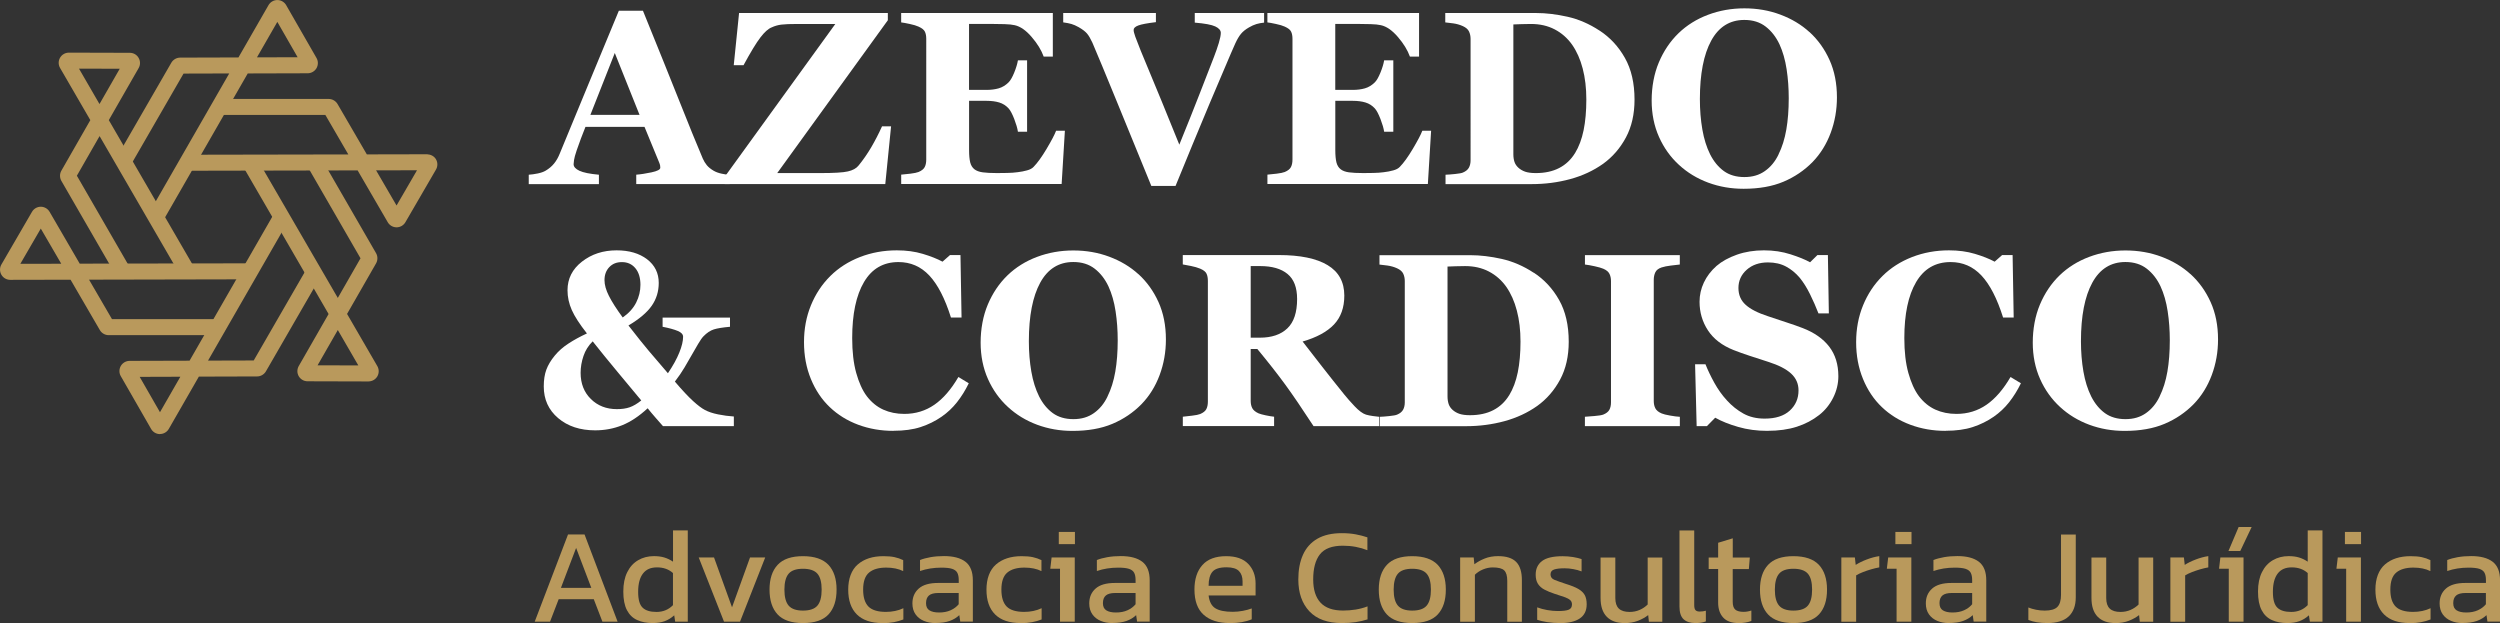
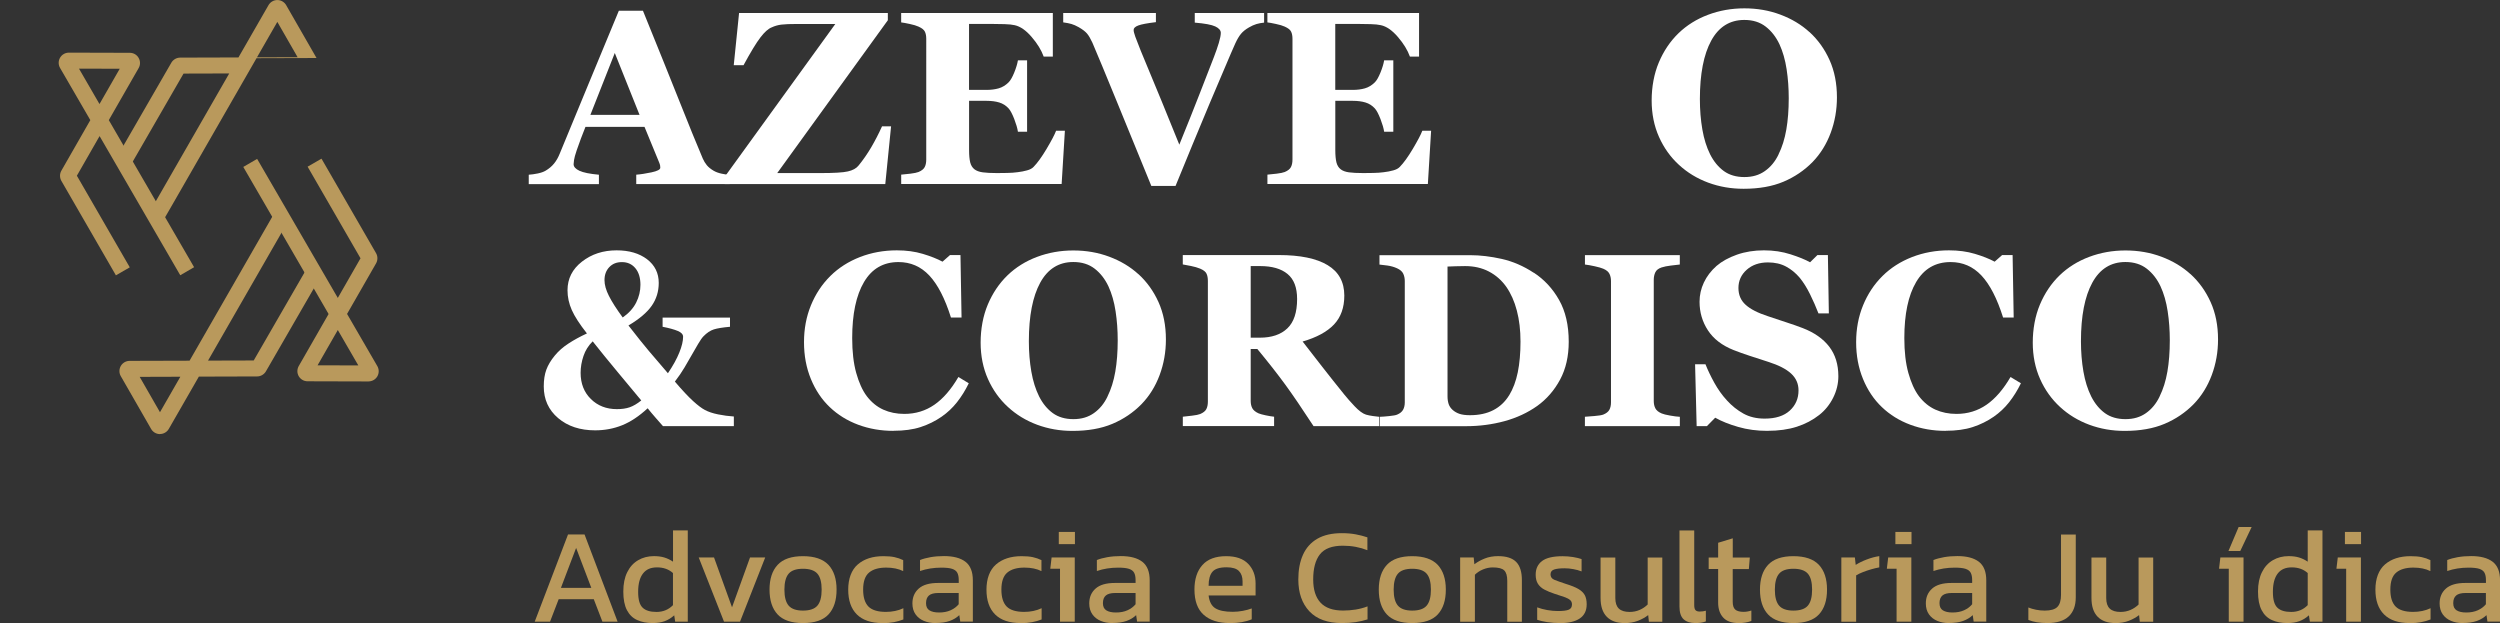
<svg xmlns="http://www.w3.org/2000/svg" id="Layer_1" viewBox="0 0 577.92 144.03">
  <rect x="0" y="0" width="577.92" height="144.03" fill="#333333" stroke="none" />
  <defs>
    <style>.cls-1{fill:#b9995c;}.cls-2{fill:#fff;}</style>
  </defs>
  <path class="cls-2" d="M168.62,42.55h-21.54v-2.17c1-.07,2.18-.26,3.53-.54,1.35-.29,2.03-.64,2.03-1.07,0-.15-.01-.32-.04-.5-.03-.19-.11-.44-.24-.75l-3.37-8.19h-13.65c-.31.76-.66,1.65-1.04,2.67-.38,1.02-.71,1.93-.98,2.73-.35,1.04-.56,1.79-.62,2.26-.06.46-.1.79-.1.97,0,.59.45,1.1,1.35,1.52.9.42,2.4.72,4.5.91v2.17h-16.22v-2.17c.61-.04,1.31-.13,2.08-.29s1.38-.38,1.83-.65c.76-.45,1.41-.99,1.94-1.64s.97-1.42,1.32-2.31c2.16-5.22,4.32-10.45,6.48-15.69,2.16-5.24,4.56-11.02,7.18-17.33h5.57c3.64,8.96,6.49,16.04,8.56,21.24,2.06,5.2,3.82,9.51,5.27,12.93.24.56.55,1.06.92,1.52.37.46.9.89,1.59,1.3.52.3,1.12.52,1.81.67.69.15,1.31.24,1.87.28v2.17ZM147.84,26.55l-5.72-14.3-5.64,14.3h11.36Z" />
  <path class="cls-2" d="M205.99,29.2l-1.34,13.35h-37.12v-1.68l25.57-35.33h-8.67c-1.77,0-3.04.05-3.82.15-.78.1-1.52.31-2.2.63-.8.3-1.68,1.09-2.65,2.36s-2.26,3.41-3.88,6.39h-2.26l1.23-12.07h34.39v1.68l-25.57,35.33h9.95c3.12,0,5.25-.12,6.37-.38,1.12-.25,1.95-.7,2.47-1.35,1.06-1.29,2.04-2.7,2.94-4.23.9-1.54,1.73-3.15,2.5-4.85h2.09Z" />
  <path class="cls-2" d="M243.39,13.09h-2.12c-.54-1.5-1.47-3.02-2.79-4.55-1.32-1.54-2.63-2.44-3.93-2.72-.56-.13-1.33-.21-2.33-.24-.99-.03-1.82-.04-2.47-.04h-5.74v15.24h4.07c1.02,0,1.95-.12,2.79-.36s1.6-.71,2.29-1.39c.43-.43.86-1.18,1.3-2.26s.72-2.02.85-2.82h2.12v16.5h-2.12c-.11-.78-.4-1.76-.85-2.94-.46-1.18-.89-1.99-1.3-2.44-.61-.67-1.34-1.13-2.17-1.38s-1.8-.38-2.9-.38h-4.07v11.4c0,1.19.09,2.13.26,2.83.18.7.51,1.23.99,1.6.46.35,1.1.59,1.91.7.81.11,1.91.17,3.3.17.65,0,1.43,0,2.34-.03.91-.02,1.71-.07,2.4-.17.78-.09,1.51-.23,2.19-.42.68-.18,1.18-.45,1.52-.81.89-.91,1.9-2.3,3.01-4.17,1.11-1.87,1.85-3.27,2.2-4.19h2.03l-.75,12.32h-37.09v-2.17c.52-.04,1.23-.11,2.12-.22.89-.11,1.52-.24,1.89-.39.71-.3,1.18-.67,1.42-1.13.24-.45.36-1.04.36-1.74V8.99c0-.67-.1-1.22-.31-1.66-.2-.44-.7-.83-1.48-1.18-.48-.22-1.16-.43-2.03-.61-.87-.19-1.53-.31-1.98-.36v-2.17h35.06v10.09Z" />
  <path class="cls-2" d="M292.21,5.23c-.61.06-1.2.17-1.76.33-.56.17-1.13.43-1.73.78-.8.46-1.42.96-1.85,1.49-.44.53-.87,1.26-1.3,2.19-.58,1.28-1.38,3.15-2.42,5.61-1.04,2.46-2.23,5.26-3.57,8.4-1.19,2.82-2.48,5.92-3.86,9.28s-2.71,6.59-3.97,9.67h-5.6c-2.6-6.37-5.25-12.85-7.94-19.42-2.69-6.58-4.59-11.15-5.69-13.71-.43-.93-.84-1.63-1.24-2.1-.4-.47-1.04-.96-1.91-1.46-.63-.35-1.19-.6-1.67-.74s-1.12-.27-1.92-.38v-2.17h21.43v2.12c-2.01.24-3.37.5-4.08.77s-1.07.61-1.07,1.02c0,.2.03.42.1.66.06.23.16.54.29.93.59,1.63,1.67,4.3,3.23,8,1.56,3.7,3.87,9.35,6.94,16.94,1.88-4.62,3.44-8.53,4.68-11.72,1.24-3.19,2.34-6.01,3.29-8.46.46-1.19.85-2.3,1.16-3.33s.46-1.81.46-2.33c0-.59-.43-1.09-1.28-1.49-.85-.4-2.43-.69-4.74-.88v-2.23h16.03v2.23Z" />
  <path class="cls-2" d="M328.05,13.09h-2.12c-.54-1.5-1.47-3.02-2.79-4.55-1.32-1.54-2.63-2.44-3.93-2.72-.56-.13-1.33-.21-2.33-.24-.99-.03-1.82-.04-2.47-.04h-5.74v15.24h4.07c1.02,0,1.95-.12,2.79-.36s1.6-.71,2.29-1.39c.43-.43.86-1.18,1.3-2.26s.72-2.02.85-2.82h2.12v16.5h-2.12c-.11-.78-.4-1.76-.85-2.94-.46-1.18-.89-1.99-1.3-2.44-.61-.67-1.34-1.13-2.17-1.38s-1.8-.38-2.9-.38h-4.07v11.4c0,1.19.09,2.13.26,2.83.18.7.51,1.23.99,1.6.46.35,1.1.59,1.91.7.81.11,1.91.17,3.3.17.65,0,1.43,0,2.34-.03.91-.02,1.71-.07,2.4-.17.78-.09,1.51-.23,2.19-.42.68-.18,1.18-.45,1.52-.81.89-.91,1.9-2.3,3.01-4.17,1.11-1.87,1.85-3.27,2.2-4.19h2.03l-.75,12.32h-37.09v-2.17c.52-.04,1.23-.11,2.12-.22.89-.11,1.52-.24,1.89-.39.71-.3,1.18-.67,1.42-1.13.24-.45.36-1.04.36-1.74V8.99c0-.67-.1-1.22-.31-1.66-.2-.44-.7-.83-1.48-1.18-.48-.22-1.16-.43-2.03-.61-.87-.19-1.53-.31-1.98-.36v-2.17h35.06v10.09Z" />
-   <path class="cls-2" d="M369.77,7.07c2.41,1.58,4.37,3.68,5.85,6.31,1.49,2.63,2.23,5.85,2.23,9.66,0,3.34-.66,6.26-1.99,8.74-1.33,2.48-3.09,4.51-5.28,6.09-2.23,1.58-4.76,2.76-7.59,3.53-2.83.77-5.8,1.16-8.9,1.16h-19.93v-2.17c.59-.02,1.34-.07,2.23-.17.89-.09,1.49-.2,1.78-.33.67-.28,1.13-.66,1.39-1.13.26-.47.39-1.05.39-1.71V8.99c0-.63-.12-1.2-.36-1.71-.24-.51-.72-.92-1.42-1.24s-1.45-.53-2.24-.64c-.79-.11-1.4-.19-1.83-.22v-2.17h21.04c2.25,0,4.65.29,7.22.86,2.56.58,5.03,1.64,7.41,3.21ZM364.09,35.41c.91-1.49,1.57-3.26,1.99-5.31.42-2.05.63-4.42.63-7.09s-.28-5.01-.84-7.16-1.38-3.99-2.45-5.52c-1.08-1.52-2.42-2.7-4.03-3.54-1.61-.84-3.43-1.25-5.48-1.25-.65,0-1.39.01-2.22.04s-1.44.05-1.85.07v30.01c0,.67.09,1.26.26,1.77s.48.96.91,1.35c.43.39.95.69,1.57.91.62.21,1.43.32,2.44.32,2.1,0,3.9-.39,5.41-1.17s2.72-1.92,3.65-3.43Z" />
  <path class="cls-2" d="M418.29,7.4c1.95,1.78,3.5,3.94,4.64,6.47s1.71,5.41,1.71,8.64c0,2.88-.48,5.62-1.45,8.22-.97,2.6-2.36,4.84-4.18,6.72-1.91,1.95-4.16,3.47-6.74,4.56-2.58,1.09-5.66,1.63-9.22,1.63-2.88,0-5.6-.47-8.17-1.42-2.56-.95-4.82-2.32-6.77-4.12-1.93-1.77-3.47-3.91-4.6-6.44s-1.7-5.34-1.7-8.44.55-6.16,1.66-8.79c1.11-2.63,2.62-4.88,4.56-6.76,1.91-1.84,4.18-3.26,6.81-4.25,2.63-.99,5.43-1.49,8.4-1.49s5.73.48,8.32,1.45c2.59.97,4.84,2.31,6.73,4.04ZM411.13,35.71c.84-1.69,1.44-3.61,1.81-5.75.37-2.14.56-4.56.56-7.26,0-2.29-.16-4.52-.49-6.69-.33-2.17-.88-4.1-1.66-5.79-.8-1.69-1.86-3.05-3.18-4.07-1.32-1.02-2.96-1.54-4.93-1.54-3.36,0-5.92,1.6-7.66,4.79s-2.62,7.7-2.62,13.52c0,2.48.19,4.81.57,7.01.38,2.19.98,4.11,1.8,5.75.84,1.66,1.9,2.94,3.18,3.87,1.28.92,2.86,1.38,4.74,1.38s3.42-.46,4.74-1.39c1.32-.93,2.37-2.2,3.15-3.82Z" />
  <path class="cls-2" d="M169.65,98.51h-16.39c-.45-.5-1.02-1.16-1.73-1.97-.71-.81-1.31-1.53-1.81-2.16-1.97,1.82-3.93,3.13-5.89,3.92-1.96.79-4.05,1.18-6.26,1.18-3.47,0-6.32-.94-8.54-2.82-2.22-1.88-3.33-4.32-3.33-7.33,0-1.51.2-2.8.6-3.88.4-1.08,1.05-2.16,1.94-3.24.85-1.04,1.91-1.98,3.18-2.8,1.26-.83,2.68-1.6,4.26-2.33-1.67-2.12-2.84-3.92-3.5-5.41-.66-1.49-.99-3.01-.99-4.57,0-2.68,1.11-4.88,3.34-6.62,2.23-1.74,4.9-2.61,8-2.61,2.9,0,5.25.69,7.05,2.06,1.8,1.38,2.7,3.2,2.7,5.47,0,1.97-.54,3.73-1.62,5.28-1.08,1.55-2.87,3.07-5.38,4.56,2.02,2.6,3.59,4.56,4.7,5.87,1.1,1.31,2.58,3.04,4.42,5.17,1.17-1.73,2.05-3.32,2.63-4.77.59-1.45.88-2.67.88-3.66,0-.56-.41-1.01-1.24-1.35s-1.99-.67-3.5-.96v-2.12h15.58v2.12c-1.69.15-2.94.35-3.75.61s-1.6.79-2.38,1.59c-.33.34-.75.93-1.24,1.77-.49.85-.96,1.66-1.41,2.44-.54.95-1.11,1.95-1.73,2.99-.61,1.04-1.36,2.13-2.23,3.27,1.71,2.01,3.12,3.51,4.22,4.51,1.1,1,2.01,1.68,2.72,2.05.8.43,1.81.77,3.04,1.02s2.44.41,3.65.49v2.23ZM148.24,92.57c-1.56-1.88-3.38-4.06-5.45-6.55s-4-4.86-5.78-7.11c-.99.97-1.7,2.1-2.13,3.39-.44,1.29-.66,2.59-.66,3.89,0,2.47.79,4.49,2.37,6.05,1.58,1.56,3.59,2.34,6.02,2.34,1.13,0,2.12-.14,2.95-.43s1.73-.81,2.68-1.58ZM148.05,65.84c0-1.63-.4-2.92-1.18-3.85s-1.82-1.4-3.08-1.4-2.18.38-2.93,1.15c-.74.77-1.12,1.78-1.12,3.02,0,1.08.34,2.3,1.03,3.66.69,1.36,1.75,3.02,3.18,4.97,1.41-.98,2.45-2.13,3.11-3.44.66-1.31.99-2.68.99-4.11Z" />
  <path class="cls-2" d="M206.54,99.6c-2.9,0-5.61-.47-8.14-1.41-2.53-.94-4.73-2.3-6.6-4.09-1.84-1.75-3.29-3.91-4.35-6.49-1.06-2.58-1.59-5.41-1.59-8.5s.53-5.91,1.6-8.53c1.07-2.61,2.57-4.88,4.5-6.79,1.9-1.88,4.17-3.33,6.83-4.37,2.66-1.03,5.5-1.55,8.53-1.55,2.19,0,4.19.27,5.99.81,1.8.54,3.33,1.14,4.57,1.81l1.73-1.53h2.42l.25,14.44h-2.45c-1.39-4.41-3.06-7.65-5.01-9.72s-4.32-3.1-7.13-3.1c-3.49,0-6.14,1.54-7.96,4.62-1.82,3.08-2.73,7.4-2.73,12.96,0,3.14.31,5.83.93,8.05.62,2.22,1.43,4.02,2.44,5.37,1.08,1.41,2.35,2.45,3.81,3.11s3.09.99,4.87.99c2.6,0,4.91-.71,6.95-2.12s3.88-3.55,5.55-6.41l2.4,1.45c-.8,1.64-1.71,3.1-2.73,4.39-1.02,1.29-2.2,2.4-3.54,3.33-1.47,1.02-3.09,1.82-4.86,2.4-1.77.58-3.87.86-6.28.86Z" />
  <path class="cls-2" d="M263.17,63.37c1.95,1.78,3.5,3.94,4.64,6.47s1.71,5.41,1.71,8.64c0,2.88-.48,5.62-1.45,8.22-.97,2.6-2.36,4.84-4.18,6.72-1.91,1.95-4.16,3.47-6.74,4.56-2.58,1.09-5.66,1.63-9.22,1.63-2.88,0-5.6-.47-8.17-1.42-2.56-.95-4.82-2.32-6.77-4.12-1.93-1.77-3.47-3.91-4.6-6.44s-1.7-5.34-1.7-8.44.55-6.16,1.66-8.79c1.11-2.63,2.62-4.88,4.56-6.76,1.91-1.84,4.18-3.26,6.81-4.25,2.63-.99,5.43-1.49,8.4-1.49s5.73.48,8.32,1.45c2.59.97,4.84,2.31,6.73,4.04ZM256.01,91.67c.84-1.69,1.44-3.61,1.81-5.75.37-2.14.56-4.56.56-7.26,0-2.29-.16-4.52-.49-6.69-.33-2.17-.88-4.1-1.66-5.79-.8-1.69-1.86-3.05-3.18-4.07-1.32-1.02-2.96-1.54-4.93-1.54-3.36,0-5.92,1.6-7.66,4.79s-2.62,7.7-2.62,13.52c0,2.48.19,4.81.57,7.01.38,2.19.98,4.11,1.8,5.75.84,1.66,1.9,2.94,3.18,3.87,1.28.92,2.86,1.38,4.74,1.38s3.42-.46,4.74-1.39c1.32-.93,2.37-2.2,3.15-3.82Z" />
  <path class="cls-2" d="M318.83,98.51h-15.18c-2.62-4.01-4.79-7.21-6.53-9.59-1.74-2.38-3.89-5.13-6.47-8.25h-1.53v12.01c0,.67.13,1.24.38,1.7.25.46.73.85,1.43,1.17.35.15.91.3,1.66.46s1.4.26,1.94.32v2.17h-21.1v-2.17c.54-.06,1.25-.13,2.13-.24.88-.1,1.51-.23,1.88-.38.71-.3,1.18-.67,1.42-1.13.24-.45.36-1.04.36-1.74v-27.9c0-.67-.1-1.23-.31-1.67-.2-.45-.7-.84-1.48-1.17-.59-.24-1.3-.45-2.1-.61-.81-.17-1.44-.29-1.91-.36v-2.17h22.18c4.96,0,8.73.78,11.3,2.33,2.57,1.55,3.86,3.9,3.86,7.04,0,2.77-.79,4.99-2.38,6.68-1.59,1.68-4.01,3-7.26,3.94,1.26,1.64,2.74,3.53,4.42,5.69,1.68,2.16,3.43,4.36,5.25,6.61.58.72,1.36,1.61,2.35,2.66.99,1.05,1.87,1.7,2.63,1.94.43.13.97.24,1.63.33s1.13.15,1.41.17v2.17ZM299.85,69.11c0-2.64-.74-4.57-2.22-5.78-1.48-1.22-3.58-1.82-6.31-1.82h-2.2v16.55h2.12c2.73,0,4.85-.72,6.35-2.15,1.51-1.43,2.26-3.7,2.26-6.8Z" />
  <path class="cls-2" d="M354.56,63.03c2.41,1.58,4.37,3.68,5.85,6.31,1.49,2.63,2.23,5.85,2.23,9.66,0,3.34-.66,6.26-1.99,8.74-1.33,2.48-3.09,4.51-5.28,6.09-2.23,1.58-4.76,2.76-7.59,3.53-2.83.77-5.8,1.16-8.9,1.16h-19.93v-2.17c.59-.02,1.34-.07,2.23-.17.89-.09,1.49-.2,1.78-.33.67-.28,1.13-.66,1.39-1.13.26-.47.39-1.05.39-1.71v-28.04c0-.63-.12-1.2-.36-1.71-.24-.51-.72-.92-1.42-1.24s-1.45-.53-2.24-.64c-.79-.11-1.4-.19-1.83-.22v-2.17h21.04c2.25,0,4.65.29,7.22.86,2.56.58,5.03,1.64,7.41,3.21ZM348.87,91.38c.91-1.49,1.57-3.26,1.99-5.31.42-2.05.63-4.42.63-7.09s-.28-5.01-.84-7.16-1.38-3.99-2.45-5.52c-1.08-1.52-2.42-2.7-4.03-3.54-1.61-.84-3.43-1.25-5.48-1.25-.65,0-1.39.01-2.22.04s-1.44.05-1.85.07v30.01c0,.67.09,1.26.26,1.77s.48.96.91,1.35c.43.39.95.69,1.57.91.62.21,1.43.32,2.44.32,2.1,0,3.9-.39,5.41-1.17s2.72-1.92,3.65-3.43Z" />
  <path class="cls-2" d="M388.31,98.51h-21.93v-2.17c.5-.04,1.24-.09,2.22-.17s1.65-.19,2.02-.33c.69-.28,1.16-.65,1.41-1.1.25-.45.38-1.04.38-1.74v-28.04c0-.63-.12-1.19-.36-1.67-.24-.48-.72-.87-1.42-1.17-.45-.19-1.11-.38-1.98-.57s-1.63-.33-2.26-.4v-2.17h21.93v2.17c-.56.06-1.25.14-2.09.24s-1.54.25-2.12.43c-.72.24-1.21.62-1.45,1.13s-.36,1.09-.36,1.74v28.01c0,.67.13,1.24.38,1.71.25.47.73.86,1.44,1.16.39.17,1.04.33,1.94.49.9.16,1.66.26,2.27.29v2.17Z" />
  <path class="cls-2" d="M408.57,99.6c-2.42,0-4.67-.3-6.76-.91-2.09-.6-3.86-1.31-5.31-2.13l-1.92,1.95h-2.37l-.36-14.3h2.4c.54,1.36,1.23,2.79,2.06,4.3.84,1.51,1.8,2.86,2.9,4.05,1.13,1.25,2.4,2.26,3.8,3.04,1.4.78,3.04,1.17,4.92,1.17,2.53,0,4.46-.62,5.81-1.85,1.35-1.24,2.02-2.79,2.02-4.67,0-1.54-.57-2.84-1.71-3.89s-2.91-1.96-5.31-2.72c-1.56-.5-3-.97-4.31-1.4-1.31-.43-2.54-.87-3.69-1.32-2.66-1.06-4.63-2.58-5.92-4.55-1.29-1.97-1.94-4.18-1.94-6.61,0-1.54.33-3.03,1-4.45.67-1.42,1.64-2.7,2.93-3.84,1.23-1.06,2.8-1.92,4.71-2.6,1.91-.67,3.99-1,6.24-1s4.25.31,6.16.92,3.42,1.23,4.51,1.84l1.7-1.67h2.42l.22,13.49h-2.4c-.56-1.45-1.21-2.94-1.96-4.46-.75-1.52-1.55-2.78-2.38-3.79-.91-1.08-1.96-1.94-3.15-2.58-1.19-.64-2.58-.96-4.18-.96-2.01,0-3.65.57-4.92,1.7-1.27,1.13-1.91,2.54-1.91,4.21,0,1.58.55,2.88,1.66,3.88,1.1,1.01,2.83,1.89,5.17,2.65,1.38.47,2.78.93,4.21,1.4,1.43.46,2.7.91,3.82,1.34,2.69,1.04,4.74,2.48,6.14,4.31s2.1,4.11,2.1,6.82c0,1.71-.4,3.37-1.2,4.97-.8,1.6-1.88,2.93-3.23,3.99-1.49,1.17-3.21,2.08-5.16,2.71-1.95.63-4.23.95-6.83.95Z" />
  <path class="cls-2" d="M449.76,99.6c-2.9,0-5.61-.47-8.14-1.41-2.53-.94-4.73-2.3-6.6-4.09-1.84-1.75-3.29-3.91-4.35-6.49-1.06-2.58-1.59-5.41-1.59-8.5s.53-5.91,1.6-8.53c1.07-2.61,2.57-4.88,4.5-6.79,1.9-1.88,4.17-3.33,6.83-4.37,2.66-1.03,5.5-1.55,8.53-1.55,2.19,0,4.19.27,5.99.81,1.8.54,3.33,1.14,4.57,1.81l1.73-1.53h2.42l.25,14.44h-2.45c-1.39-4.41-3.06-7.65-5.01-9.72s-4.32-3.1-7.13-3.1c-3.49,0-6.14,1.54-7.96,4.62-1.82,3.08-2.73,7.4-2.73,12.96,0,3.14.31,5.83.93,8.05.62,2.22,1.43,4.02,2.44,5.37,1.08,1.41,2.35,2.45,3.81,3.11s3.09.99,4.87.99c2.6,0,4.91-.71,6.95-2.12s3.88-3.55,5.55-6.41l2.4,1.45c-.8,1.64-1.71,3.1-2.73,4.39-1.02,1.29-2.2,2.4-3.54,3.33-1.47,1.02-3.09,1.82-4.86,2.4-1.77.58-3.87.86-6.28.86Z" />
  <path class="cls-2" d="M506.39,63.37c1.95,1.78,3.5,3.94,4.64,6.47s1.71,5.41,1.71,8.64c0,2.88-.48,5.62-1.45,8.22-.97,2.6-2.36,4.84-4.18,6.72-1.91,1.95-4.16,3.47-6.74,4.56-2.58,1.09-5.66,1.63-9.22,1.63-2.88,0-5.6-.47-8.17-1.42-2.56-.95-4.82-2.32-6.77-4.12-1.93-1.77-3.47-3.91-4.6-6.44s-1.7-5.34-1.7-8.44.55-6.16,1.66-8.79c1.11-2.63,2.62-4.88,4.56-6.76,1.91-1.84,4.18-3.26,6.81-4.25,2.63-.99,5.43-1.49,8.4-1.49s5.73.48,8.32,1.45c2.59.97,4.84,2.31,6.73,4.04ZM499.22,91.67c.84-1.69,1.44-3.61,1.81-5.75.37-2.14.56-4.56.56-7.26,0-2.29-.16-4.52-.49-6.69-.33-2.17-.88-4.1-1.66-5.79-.8-1.69-1.86-3.05-3.18-4.07-1.32-1.02-2.96-1.54-4.93-1.54-3.36,0-5.92,1.6-7.66,4.79s-2.62,7.7-2.62,13.52c0,2.48.19,4.81.57,7.01.38,2.19.98,4.11,1.8,5.75.84,1.66,1.9,2.94,3.18,3.87,1.28.92,2.86,1.38,4.74,1.38s3.42-.46,4.74-1.39c1.32-.93,2.37-2.2,3.15-3.82Z" />
  <path class="cls-1" d="M123.61,143.71l7.7-20.16h3.82l7.64,20.16h-3.51l-2-5.2h-8.11l-2,5.2h-3.54ZM129.68,135.89h7.01l-3.51-9.23-3.51,9.23Z" />
  <path class="cls-1" d="M150.85,144.03c-1.34,0-2.51-.23-3.54-.69s-1.82-1.22-2.38-2.29-.84-2.49-.84-4.29.3-3.27.91-4.49c.6-1.22,1.44-2.14,2.52-2.77s2.29-.94,3.65-.94c.9,0,1.7.1,2.39.31s1.37.53,2.02.97v-7.23h3.41v21.1h-2.91l-.22-1.47c-.67.61-1.4,1.05-2.19,1.35-.79.29-1.73.44-2.82.44ZM151.75,141.46c1.52,0,2.8-.52,3.82-1.57v-7.42c-.98-.88-2.21-1.31-3.69-1.31s-2.53.48-3.26,1.44-1.1,2.36-1.1,4.2.34,2.99,1.02,3.66c.68.67,1.75,1,3.21,1Z" />
  <path class="cls-1" d="M167.37,143.71l-5.85-14.84h3.54l4.16,11.52,4.16-11.52h3.51l-5.82,14.84h-3.69Z" />
  <path class="cls-1" d="M185.62,144.03c-2.67,0-4.63-.67-5.87-2-1.24-1.34-1.86-3.25-1.86-5.73s.63-4.39,1.88-5.73c1.25-1.34,3.2-2,5.85-2s4.63.67,5.89,2c1.25,1.34,1.88,3.25,1.88,5.73s-.62,4.39-1.86,5.73c-1.24,1.34-3.21,2-5.9,2ZM185.62,141.15c1.57,0,2.68-.38,3.33-1.14.66-.76.99-2,.99-3.71s-.33-2.94-.99-3.69c-.66-.75-1.77-1.13-3.33-1.13s-2.65.38-3.3,1.13-.99,1.98-.99,3.69.33,2.95.99,3.71c.66.76,1.76,1.14,3.3,1.14Z" />
  <path class="cls-1" d="M204,144.03c-2.61,0-4.58-.66-5.92-1.99s-2-3.24-2-5.74.74-4.55,2.21-5.82,3.44-1.91,5.9-1.91c1.02,0,1.88.07,2.58.22s1.37.38,2.02.69v2.54c-1.09-.54-2.4-.81-3.94-.81-1.71,0-3.03.38-3.94,1.14-.92.76-1.38,2.08-1.38,3.96,0,1.77.41,3.07,1.22,3.9.81.82,2.16,1.24,4.04,1.24,1.48,0,2.83-.28,4.04-.85v2.6c-.69.27-1.42.48-2.21.63s-1.65.22-2.61.22Z" />
  <path class="cls-1" d="M216.18,144.03c-.94,0-1.81-.17-2.61-.5-.8-.33-1.45-.84-1.93-1.52-.48-.68-.72-1.52-.72-2.52,0-1.42.48-2.56,1.46-3.43.97-.87,2.47-1.3,4.49-1.3h4.76v-.66c0-.71-.11-1.27-.33-1.69-.22-.42-.62-.72-1.19-.91-.57-.19-1.41-.28-2.52-.28-1.75,0-3.39.26-4.91.78v-2.54c.67-.27,1.48-.49,2.44-.66s1.99-.25,3.1-.25c2.17,0,3.82.44,4.96,1.31,1.14.88,1.71,2.31,1.71,4.29v9.55h-2.91l-.22-1.5c-.61.58-1.35,1.03-2.24,1.35-.89.31-2,.47-3.33.47ZM217.08,141.59c1.02,0,1.91-.17,2.68-.52s1.38-.81,1.86-1.39v-2.6h-4.7c-1,0-1.73.19-2.18.58-.45.39-.67.97-.67,1.77s.26,1.33.78,1.66c.52.33,1.26.5,2.22.5Z" />
  <path class="cls-1" d="M235.96,144.03c-2.61,0-4.58-.66-5.92-1.99s-2-3.24-2-5.74.74-4.55,2.21-5.82,3.44-1.91,5.9-1.91c1.02,0,1.88.07,2.58.22s1.37.38,2.02.69v2.54c-1.09-.54-2.4-.81-3.94-.81-1.71,0-3.03.38-3.94,1.14-.92.76-1.38,2.08-1.38,3.96,0,1.77.41,3.07,1.22,3.9.81.82,2.16,1.24,4.04,1.24,1.48,0,2.83-.28,4.04-.85v2.6c-.69.27-1.42.48-2.21.63s-1.65.22-2.61.22Z" />
  <path class="cls-1" d="M245.04,143.71v-12.24h-2.25l.31-2.6h5.35v14.84h-3.41ZM244.76,125.78v-2.82h3.73v2.82h-3.73Z" />
  <path class="cls-1" d="M257.06,144.03c-.94,0-1.81-.17-2.61-.5-.8-.33-1.45-.84-1.93-1.52-.48-.68-.72-1.52-.72-2.52,0-1.42.48-2.56,1.46-3.43.97-.87,2.47-1.3,4.49-1.3h4.76v-.66c0-.71-.11-1.27-.33-1.69-.22-.42-.62-.72-1.19-.91-.57-.19-1.41-.28-2.52-.28-1.75,0-3.39.26-4.91.78v-2.54c.67-.27,1.48-.49,2.44-.66s1.99-.25,3.1-.25c2.17,0,3.82.44,4.96,1.31,1.14.88,1.71,2.31,1.71,4.29v9.55h-2.91l-.22-1.5c-.61.58-1.35,1.03-2.24,1.35-.89.31-2,.47-3.33.47ZM257.97,141.59c1.02,0,1.91-.17,2.68-.52s1.38-.81,1.86-1.39v-2.6h-4.7c-1,0-1.73.19-2.18.58-.45.39-.67.97-.67,1.77s.26,1.33.78,1.66c.52.33,1.26.5,2.22.5Z" />
  <path class="cls-1" d="M284.26,144.03c-2.59,0-4.59-.64-6.01-1.91-1.42-1.27-2.13-3.22-2.13-5.85,0-2.38.6-4.26,1.82-5.63,1.21-1.38,3.05-2.07,5.51-2.07,2.25,0,3.95.59,5.09,1.77,1.14,1.18,1.71,2.7,1.71,4.56v2.75h-10.86c.17,1.44.69,2.43,1.57,2.97.88.54,2.21.81,4.01.81.75,0,1.52-.07,2.32-.22.79-.15,1.48-.33,2.07-.56v2.51c-.67.29-1.44.51-2.3.66-.87.15-1.79.22-2.77.22ZM279.38,135.42h7.86v-1.03c0-1.02-.28-1.82-.84-2.39s-1.51-.86-2.85-.86c-1.59,0-2.68.34-3.27,1.03-.59.69-.89,1.77-.89,3.26Z" />
  <path class="cls-1" d="M310.21,144.03c-3.32,0-5.83-.91-7.53-2.72-1.7-1.82-2.55-4.27-2.55-7.36,0-2.21.36-4.12,1.08-5.71.72-1.6,1.82-2.83,3.3-3.69s3.37-1.3,5.67-1.3c1.17,0,2.24.09,3.21.27.97.18,1.87.41,2.71.7v2.97c-.83-.33-1.73-.59-2.68-.77s-1.95-.27-2.99-.27c-2.5,0-4.27.67-5.31,2s-1.55,3.27-1.55,5.79c0,2.36.56,4.15,1.69,5.37,1.13,1.22,2.87,1.83,5.23,1.83.96,0,1.93-.08,2.9-.23.97-.16,1.88-.4,2.74-.74v3.01c-.83.27-1.74.48-2.71.63-.97.15-2.04.22-3.21.22Z" />
  <path class="cls-1" d="M326.46,144.03c-2.67,0-4.63-.67-5.87-2-1.24-1.34-1.86-3.25-1.86-5.73s.63-4.39,1.88-5.73c1.25-1.34,3.2-2,5.85-2s4.63.67,5.89,2c1.25,1.34,1.88,3.25,1.88,5.73s-.62,4.39-1.86,5.73c-1.24,1.34-3.21,2-5.9,2ZM326.46,141.15c1.57,0,2.68-.38,3.33-1.14.66-.76.99-2,.99-3.71s-.33-2.94-.99-3.69c-.66-.75-1.77-1.13-3.33-1.13s-2.65.38-3.3,1.13-.99,1.98-.99,3.69.33,2.95.99,3.71c.66.76,1.76,1.14,3.3,1.14Z" />
  <path class="cls-1" d="M337.54,143.71v-14.84h3.13l.16,1.57c.67-.52,1.47-.96,2.39-1.33.93-.37,1.96-.55,3.08-.55,1.92,0,3.32.45,4.2,1.35s1.31,2.3,1.31,4.2v9.61h-3.38v-9.45c0-1.15-.23-1.95-.7-2.41-.47-.46-1.35-.69-2.65-.69-.77,0-1.53.16-2.27.47-.74.31-1.36.72-1.86,1.22v10.86h-3.41Z" />
  <path class="cls-1" d="M360.58,144.03c-1.02,0-2-.07-2.93-.22-.93-.15-1.7-.32-2.3-.53v-2.88c.71.27,1.49.48,2.35.63.86.15,1.67.22,2.44.22,1.17,0,2-.1,2.5-.31.5-.21.75-.61.75-1.22,0-.44-.15-.78-.45-1.03-.3-.25-.75-.48-1.35-.69-.59-.21-1.35-.46-2.27-.75-.88-.29-1.64-.61-2.29-.95-.65-.34-1.15-.79-1.5-1.33-.35-.54-.53-1.25-.53-2.13,0-1.36.49-2.4,1.47-3.15.98-.74,2.56-1.11,4.73-1.11.85,0,1.67.06,2.44.19s1.43.28,1.97.47v2.85c-.58-.23-1.23-.41-1.93-.53-.7-.13-1.35-.19-1.96-.19-1.09,0-1.9.09-2.46.28-.55.19-.83.56-.83,1.13s.29,1,.86,1.24c.57.24,1.5.57,2.77.99,1.17.36,2.1.73,2.79,1.13.69.4,1.18.87,1.49,1.42.3.55.45,1.27.45,2.14,0,1.46-.53,2.55-1.6,3.27-1.06.72-2.61,1.08-4.63,1.08Z" />
  <path class="cls-1" d="M375.51,144.03c-1.77,0-3.14-.49-4.09-1.47-.95-.98-1.42-2.42-1.42-4.32v-9.36h3.41v9.36c0,1.11.27,1.92.81,2.44.54.52,1.38.78,2.5.78.83,0,1.61-.16,2.32-.47.71-.31,1.32-.73,1.85-1.25v-10.86h3.38v14.84h-3.1l-.16-1.53c-.67.52-1.46.96-2.38,1.32-.92.35-1.96.53-3.13.53Z" />
  <path class="cls-1" d="M391.94,144.03c-1.21,0-2.13-.3-2.76-.89-.63-.59-.94-1.58-.94-2.96v-17.56h3.41v17.25c0,.59.1.98.31,1.19s.52.31.94.31c.5,0,.98-.06,1.44-.19v2.47c-.4.15-.78.24-1.14.3-.37.05-.79.08-1.27.08Z" />
  <path class="cls-1" d="M401.9,144.03c-1.59,0-2.77-.42-3.55-1.27s-1.17-2-1.17-3.46v-7.76h-2.19v-2.66h2.19v-3.41l3.38-1.03v4.45h3.94l-.22,2.66h-3.73v7.57c0,.86.2,1.46.59,1.8s1.04.52,1.94.52c.56,0,1.16-.1,1.78-.31v2.41c-.81.33-1.81.5-2.97.5Z" />
  <path class="cls-1" d="M414.58,144.03c-2.67,0-4.63-.67-5.87-2-1.24-1.34-1.86-3.25-1.86-5.73s.63-4.39,1.88-5.73c1.25-1.34,3.2-2,5.85-2s4.63.67,5.89,2c1.25,1.34,1.88,3.25,1.88,5.73s-.62,4.39-1.86,5.73c-1.24,1.34-3.21,2-5.9,2ZM414.58,141.15c1.57,0,2.68-.38,3.33-1.14.66-.76.99-2,.99-3.71s-.33-2.94-.99-3.69c-.66-.75-1.77-1.13-3.33-1.13s-2.65.38-3.3,1.13-.99,1.98-.99,3.69.33,2.95.99,3.71c.66.76,1.76,1.14,3.3,1.14Z" />
  <path class="cls-1" d="M425.66,143.71v-14.84h3.13l.19,1.72c.71-.46,1.55-.88,2.54-1.25.98-.38,1.95-.64,2.91-.78v2.6c-.58.1-1.22.26-1.89.45-.68.2-1.32.42-1.93.66-.61.24-1.12.48-1.53.74v10.71h-3.41Z" />
  <path class="cls-1" d="M438.43,143.71v-12.24h-2.25l.31-2.6h5.35v14.84h-3.41ZM438.15,125.78v-2.82h3.73v2.82h-3.73Z" />
  <path class="cls-1" d="M450.45,144.03c-.94,0-1.81-.17-2.61-.5-.8-.33-1.45-.84-1.93-1.52-.48-.68-.72-1.52-.72-2.52,0-1.42.48-2.56,1.46-3.43.97-.87,2.47-1.3,4.49-1.3h4.76v-.66c0-.71-.11-1.27-.33-1.69-.22-.42-.62-.72-1.19-.91-.57-.19-1.41-.28-2.52-.28-1.75,0-3.39.26-4.91.78v-2.54c.67-.27,1.48-.49,2.44-.66s1.99-.25,3.1-.25c2.17,0,3.82.44,4.96,1.31,1.14.88,1.71,2.31,1.71,4.29v9.55h-2.91l-.22-1.5c-.61.58-1.35,1.03-2.24,1.35-.89.31-2,.47-3.33.47ZM451.36,141.59c1.02,0,1.91-.17,2.68-.52s1.38-.81,1.86-1.39v-2.6h-4.7c-1,0-1.73.19-2.18.58-.45.39-.67.97-.67,1.77s.26,1.33.78,1.66c.52.33,1.26.5,2.22.5Z" />
  <path class="cls-1" d="M473.27,144.03c-1.71,0-3.17-.24-4.38-.72v-2.88c.5.21,1.09.38,1.77.52.68.14,1.35.2,2.02.2,1.4,0,2.37-.29,2.93-.86.55-.57.83-1.5.83-2.77v-13.96h3.41v14.53c0,1.92-.55,3.39-1.64,4.41-1.1,1.02-2.74,1.53-4.93,1.53Z" />
  <path class="cls-1" d="M488.99,144.03c-1.77,0-3.14-.49-4.09-1.47-.95-.98-1.42-2.42-1.42-4.32v-9.36h3.41v9.36c0,1.11.27,1.92.81,2.44.54.52,1.38.78,2.5.78.83,0,1.61-.16,2.32-.47.71-.31,1.32-.73,1.85-1.25v-10.86h3.38v14.84h-3.1l-.16-1.53c-.67.52-1.46.96-2.38,1.32-.92.35-1.96.53-3.13.53Z" />
-   <path class="cls-1" d="M501.72,143.71v-14.84h3.13l.19,1.72c.71-.46,1.55-.88,2.54-1.25.98-.38,1.95-.64,2.91-.78v2.6c-.58.1-1.22.26-1.89.45-.68.2-1.32.42-1.93.66-.61.24-1.12.48-1.53.74v10.71h-3.41Z" />
  <path class="cls-1" d="M515.22,143.71v-12.24h-2.25l.31-2.6h5.35v14.84h-3.41ZM515.15,127.37l2.35-5.54h3.01l-2.63,5.54h-2.72Z" />
  <path class="cls-1" d="M528.74,144.03c-1.34,0-2.51-.23-3.54-.69s-1.82-1.22-2.38-2.29-.84-2.49-.84-4.29.3-3.27.91-4.49c.6-1.22,1.44-2.14,2.52-2.77s2.29-.94,3.65-.94c.9,0,1.7.1,2.39.31s1.37.53,2.02.97v-7.23h3.41v21.1h-2.91l-.22-1.47c-.67.61-1.4,1.05-2.19,1.35-.79.29-1.73.44-2.82.44ZM529.65,141.46c1.52,0,2.8-.52,3.82-1.57v-7.42c-.98-.88-2.21-1.31-3.69-1.31s-2.53.48-3.26,1.44-1.1,2.36-1.1,4.2.34,2.99,1.02,3.66c.68.67,1.75,1,3.21,1Z" />
  <path class="cls-1" d="M542.36,143.71v-12.24h-2.25l.31-2.6h5.35v14.84h-3.41ZM542.07,125.78v-2.82h3.73v2.82h-3.73Z" />
  <path class="cls-1" d="M557.04,144.03c-2.61,0-4.58-.66-5.92-1.99s-2-3.24-2-5.74.74-4.55,2.21-5.82,3.44-1.91,5.9-1.91c1.02,0,1.88.07,2.58.22s1.37.38,2.02.69v2.54c-1.09-.54-2.4-.81-3.94-.81-1.71,0-3.03.38-3.94,1.14-.92.76-1.38,2.08-1.38,3.96,0,1.77.41,3.07,1.22,3.9.81.82,2.16,1.24,4.04,1.24,1.48,0,2.83-.28,4.04-.85v2.6c-.69.27-1.42.48-2.21.63s-1.65.22-2.61.22Z" />
  <path class="cls-1" d="M569.22,144.03c-.94,0-1.81-.17-2.61-.5-.8-.33-1.45-.84-1.93-1.52-.48-.68-.72-1.52-.72-2.52,0-1.42.48-2.56,1.46-3.43.97-.87,2.47-1.3,4.49-1.3h4.76v-.66c0-.71-.11-1.27-.33-1.69-.22-.42-.62-.72-1.19-.91-.57-.19-1.41-.28-2.52-.28-1.75,0-3.39.26-4.91.78v-2.54c.67-.27,1.48-.49,2.44-.66s1.99-.25,3.1-.25c2.17,0,3.82.44,4.96,1.31,1.14.88,1.71,2.31,1.71,4.29v9.55h-2.91l-.22-1.5c-.61.58-1.35,1.03-2.24,1.35-.89.31-2,.47-3.33.47ZM570.12,141.59c1.02,0,1.91-.17,2.68-.52s1.38-.81,1.86-1.39v-2.6h-4.7c-1,0-1.73.19-2.18.58-.45.39-.67.97-.67,1.77s.26,1.33.78,1.66c.52.33,1.26.5,2.22.5Z" />
  <g id="_Radial_Repeat_">
    <path class="cls-1" d="M36.98,100.35c-.84,0-1.62-.45-2.04-1.18l-7.02-12.22c-.42-.72-.41-1.62,0-2.35.42-.72,1.19-1.17,2.03-1.18l13.87-.04,19.58-34.08,3.21,1.84-18.52,32.22,10.56-.03,12.23-21.19,3.21,1.85-12.61,21.84c-.42.73-1.21,1.19-2.05,1.19l-13.46.04-6.95,12.09c-.42.73-1.2,1.18-2.04,1.18h0ZM35.81,97.32s0,0,0,0h0ZM32.29,87.12l4.69,8.17,4.71-8.2-9.4.03ZM58.28,83.99s0,0,0,0h0Z" />
  </g>
  <g id="_Radial_Repeat_-2">
-     <path class="cls-1" d="M25.13,77.48c-.84,0-1.63-.45-2.05-1.18l-6.77-11.64-13.95.03h0c-.84,0-1.62-.45-2.04-1.18-.42-.73-.42-1.63,0-2.36l7.08-12.19c.42-.72,1.2-1.17,2.03-1.17h0c.83,0,1.61.45,2.03,1.17l6.97,11.99,39.3-.08v3.7s-37.15.08-37.15.08l5.31,9.13h24.46s0,3.7,0,3.7h-25.22ZM9.43,52.84l-4.73,8.15,9.46-.02-4.73-8.13Z" />
-   </g>
+     </g>
  <g id="_Radial_Repeat_-3">
    <path class="cls-1" d="M26.8,63.66l-12.61-21.84c-.42-.73-.42-1.64,0-2.37l6.69-11.68-7-12.07c-.42-.72-.42-1.63,0-2.35.42-.73,1.2-1.18,2.04-1.18h0l14.1.04c.84,0,1.62.45,2.03,1.18.42.72.42,1.62,0,2.35l-6.9,12.03,19.72,34-3.2,1.86L23.02,31.46l-5.25,9.16,12.23,21.18-3.21,1.85ZM17.39,41.28h0s0,0,0,0ZM18.26,15.87l4.74,8.18,4.68-8.16-9.42-.02ZM28.84,13.88s0,0,0,0h0Z" />
  </g>
  <g id="_Radial_Repeat_-4">
-     <path class="cls-1" d="M37.69,51.04l-3.21-1.84,18.51-32.22-10.56.03-12.23,21.19-3.21-1.85,12.61-21.84c.42-.73,1.21-1.19,2.06-1.19l13.46-.04,6.95-12.09c.42-.73,1.2-1.18,2.04-1.18h0c.84,0,1.62.45,2.04,1.18l7.02,12.22c.42.72.41,1.62,0,2.35-.42.72-1.19,1.17-2.03,1.18l-13.87.04-19.58,34.08ZM41.68,17.02h0,0ZM64.11,5.06l-4.71,8.2,9.4-.03-4.69-8.17Z" />
+     <path class="cls-1" d="M37.69,51.04l-3.21-1.84,18.51-32.22-10.56.03-12.23,21.19-3.21-1.85,12.61-21.84c.42-.73,1.21-1.19,2.06-1.19l13.46-.04,6.95-12.09c.42-.73,1.2-1.18,2.04-1.18h0c.84,0,1.62.45,2.04,1.18l7.02,12.22l-13.87.04-19.58,34.08ZM41.68,17.02h0,0ZM64.11,5.06l-4.71,8.2,9.4-.03-4.69-8.17Z" />
  </g>
  <g id="_Radial_Repeat_-5">
-     <path class="cls-1" d="M91.67,52.55h0c-.83,0-1.61-.45-2.03-1.17l-6.97-11.99-39.3.08v-3.7s37.15-.07,37.15-.07l-5.31-9.13h-24.46s0-3.7,0-3.7h25.22c.84,0,1.63.45,2.06,1.18l6.77,11.64,13.95-.03c.85.05,1.62.45,2.04,1.17s.42,1.63,0,2.36l-7.08,12.19c-.42.72-1.2,1.17-2.03,1.17ZM86.94,39.38l4.73,8.13,4.73-8.15-9.46.02ZM98.75,39.36h0,0Z" />
-   </g>
+     </g>
  <g id="_Radial_Repeat_-6">
    <path class="cls-1" d="M85.18,88.18h0l-14.09-.04c-.83,0-1.61-.45-2.03-1.17-.42-.72-.42-1.62,0-2.35l6.9-12.03-19.72-34,3.2-1.86,18.65,32.14,5.25-9.16-12.23-21.18,3.21-1.85,12.61,21.84c.42.73.42,1.63,0,2.37l-6.7,11.68,7,12.07c.42.73.42,1.63,0,2.36-.42.72-1.2,1.17-2.04,1.17ZM73.41,84.45l9.42.02-4.74-8.18-4.68,8.16ZM83.7,60.39s0,0,0,0h0Z" />
  </g>
</svg>